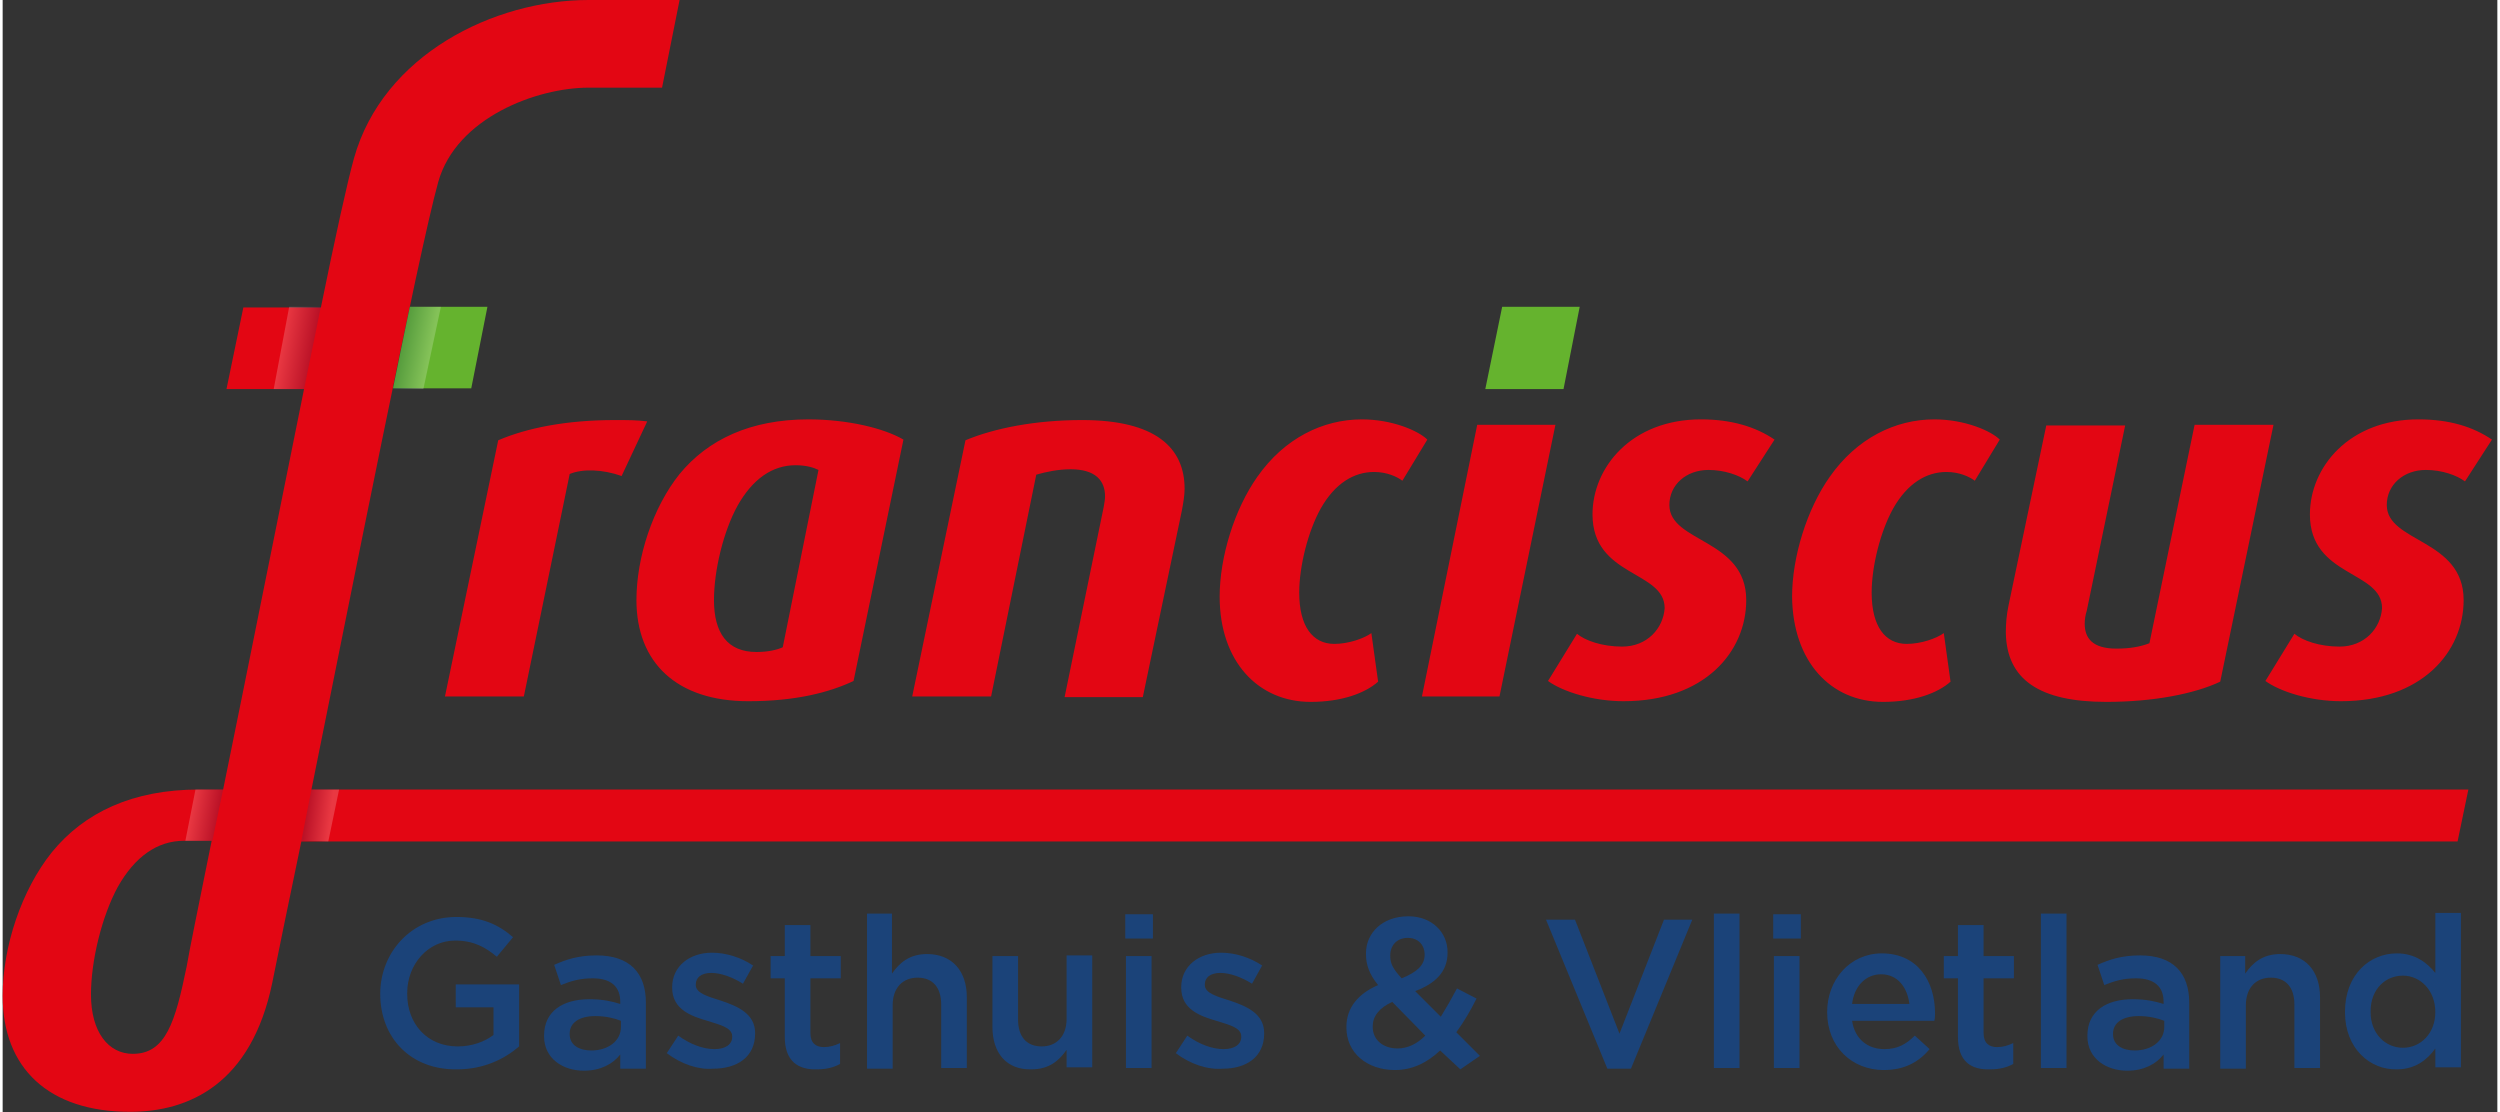
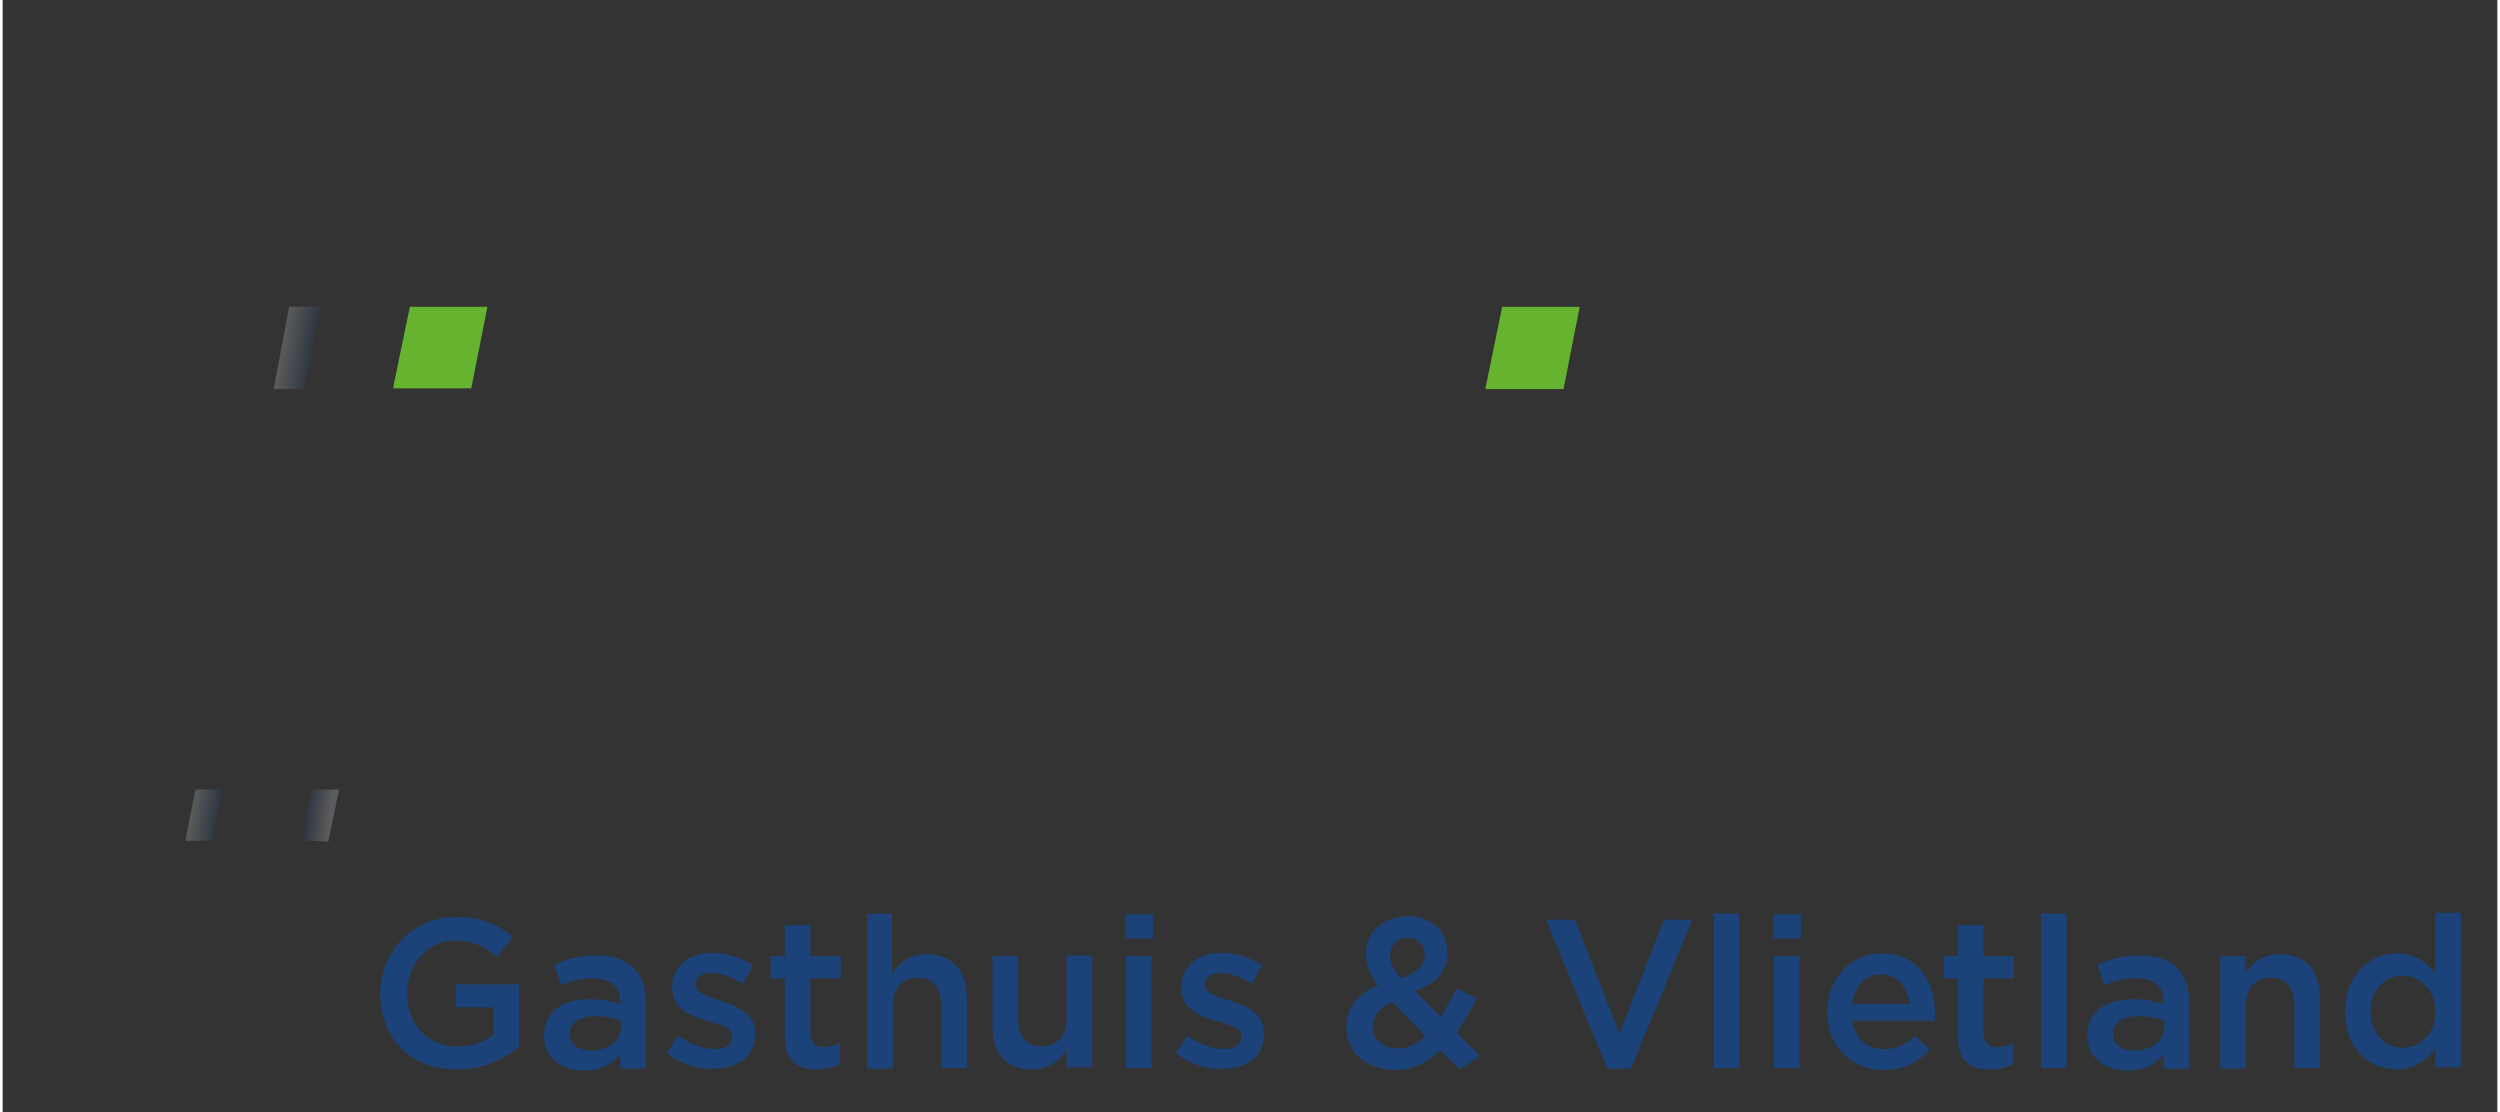
<svg xmlns="http://www.w3.org/2000/svg" id="Laag_1" viewBox="0.0 0.0 370.0 165.0" width="200" height="89">
  <rect x="0.0" y="0.0" width="370.0" height="165.0" fill="#333333" stroke="none" />
  <style>
    .st1{fill:#1b4379}.st2{fill:#65b32e}
  </style>
-   <path fill="#e30613" d="M278.9 104.1c4.6 0 8.1-1.3 10-3l-1-7.2c-1.1.8-3.4 1.6-5.5 1.6-3.2 0-5.2-2.6-5.2-7.6 0-3.9 1.3-9.1 3.2-12.5 2.1-3.7 4.9-5.4 7.9-5.4 1.9 0 3.4.7 4.2 1.3l3.7-6.1c-1.3-1.3-5.2-3-9.7-3-5.8 0-11.5 2.8-15.5 8.5-3.4 4.8-5.6 11.9-5.6 17.8.1 9.6 5.7 15.6 13.5 15.6zm-38.7-8.2c-3 0-5.5-.9-6.7-1.9l-4.3 7c2.2 1.6 6.7 3 11.2 3 12 0 18.2-7.3 18.2-15 0-9.1-11.4-8.5-11.4-14.1 0-3 2.5-5.2 5.8-5.2 2.4 0 4.6.8 5.8 1.7l4-6.2c-2.8-1.9-6.4-3-10.9-3-10.3 0-16.1 7.1-16.1 14.1 0 9.3 10.7 8.3 10.7 13.9-.2 3-2.6 5.7-6.3 5.7zm71.8 8.2c7 0 13.1-1.2 16.9-3l7.9-38.1h-11.7l-6.7 32.4c-1.3.5-2.8.8-4.9.8-3.6 0-4.7-1.6-4.7-3.7 0-.6.1-1.3.3-1.9l5.7-27.5h-11.7l-5.6 26.7c-.3 1.4-.4 2.8-.4 4 .1 7 5 10.3 14.9 10.3zm-90-.8l8.3-40.3h-11.6l-8.2 40.3H222zm124.6-7.4c-3 0-5.5-.9-6.7-1.9l-4.3 7c2.2 1.6 6.7 3 11.2 3 12 0 18.2-7.3 18.2-15 0-9.1-11.4-8.5-11.4-14.1 0-3 2.5-5.2 5.8-5.2 2.4 0 4.6.8 5.8 1.7l4-6.2c-2.8-1.9-6.3-3-10.9-3-10.3 0-16.1 7.1-16.1 14.1 0 9.3 10.7 8.3 10.7 13.9-.2 3-2.6 5.7-6.3 5.7zM64.6 27c2.7-9.6 14.7-14 22.3-14h10.9l2.6-13H86.9c-14 0-30.5 8.1-34.8 23.5-1 3.6-2.8 11.8-4.9 22.1H35.7l-2.5 12.1h11.5c-4 19.7-8.7 43.3-12 59.4h-3.6c-9.8 0-17 3.4-21.8 9.3-4.5 5.6-7.3 14-7.3 21.3 0 10.7 6.8 17.2 18.9 17.2 8.7 0 18-4.1 21.1-19.2 1.5-7.5 1.5-7.3 4.3-20.9h319.8l1.6-7.7H45.8C51.5 88.9 61.7 37.4 64.6 27zM27.3 143.3c-1.7 8.3-3.1 13-8 13-3.6 0-6.2-3.2-6.2-8.8 0-5 1.6-11.6 4-16 2.5-4.4 5.8-6.8 9.8-6.8H31c-2.3 11.4-3.2 15.7-3.7 18.6zM194 104.1c4.6 0 8.1-1.3 10-3l-1-7.2c-1.1.8-3.4 1.6-5.5 1.6-3.2 0-5.2-2.6-5.2-7.6 0-3.9 1.3-9.1 3.2-12.5 2.1-3.7 4.9-5.4 7.9-5.4 1.9 0 3.4.7 4.2 1.3l3.7-6.1c-1.3-1.3-5.2-3-9.7-3-5.8 0-11.5 2.8-15.5 8.5-3.4 4.8-5.6 11.9-5.6 17.8 0 9.6 5.7 15.6 13.5 15.6zM94 89c0 9.3 6 15 16.6 15 7 0 12-1.3 15.6-3l7.4-35.8c-2.9-1.7-8.3-3-14.1-3-8.6 0-14.9 3-19.1 8.1-4 5-6.4 12.4-6.4 18.7zm15-14c2.2-3.9 5.1-6 8.6-6 1.7 0 2.8.4 3.4.7L115.7 96c-.9.4-2.2.7-3.9.7-4.3 0-6.3-2.8-6.3-7.7 0-4.4 1.4-10.2 3.5-14zm-35.5-9.7l-7.9 38h11.7l6.8-33c1.9-.8 4.9-.7 7.7.3l3.8-8.1c-1.6-.2-2.8-.2-4.8-.2-7.3 0-13.1 1.2-17.3 3zm79.8 5.1c1.4-.4 3.2-.8 5.1-.8 3.7 0 5.1 1.7 5.1 4 0 .5-.1 1-.2 1.6l-5.8 28.2h11.6l5.8-27.7c.2-1.1.4-2.2.4-3.2 0-6.1-4.3-10.2-15.2-10.2-6.9 0-13 1.2-17.3 3l-7.9 38h11.7l6.7-32.9z" />
  <path d="M56 147.4c0-6.2 4.7-11.4 11.3-11.4 3.8 0 6.2 1.1 8.4 3l-2.4 2.9c-1.7-1.4-3.4-2.4-6.2-2.4-4 0-7.1 3.5-7.1 7.8v.1c0 4.5 3 7.8 7.5 7.8 2.1 0 4-.7 5.3-1.7v-4.1h-5.6V146h9.4v9.2c-2.2 1.9-5.3 3.4-9.2 3.4-6.9.1-11.4-4.7-11.4-11.2zM91.6 158.4v-2c-1.1 1.4-2.9 2.4-5.4 2.4-3.1 0-5.9-1.8-5.9-5.1v-.1c0-3.7 2.9-5.4 6.7-5.4 2 0 3.3.3 4.6.7v-.3c0-2.3-1.4-3.5-4.1-3.5-1.9 0-3.2.4-4.7 1l-1-3c1.8-.8 3.6-1.4 6.3-1.4 4.9 0 7.3 2.6 7.3 7v9.8h-3.8zm.1-7c-1-.4-2.3-.7-3.8-.7-2.4 0-3.8 1-3.8 2.6v.1c0 1.6 1.4 2.4 3.2 2.4 2.5 0 4.4-1.4 4.4-3.5v-.9zM98.5 156.2l1.7-2.6c1.8 1.3 3.7 2 5.4 2 1.6 0 2.6-.7 2.6-1.8v-.1c0-1.3-1.8-1.7-3.7-2.3-2.4-.7-5.2-1.7-5.2-4.9v-.1c0-3.1 2.6-5.1 5.9-5.1 2.1 0 4.3.7 6.1 1.9l-1.5 2.7c-1.6-1-3.3-1.6-4.7-1.6-1.5 0-2.3.7-2.3 1.7v.1c0 1.2 1.8 1.7 3.7 2.3 2.4.8 5.1 1.9 5.1 4.8v.1c0 3.5-2.7 5.2-6.2 5.2-2.2.2-4.8-.7-6.9-2.3zM116 153.8v-8.7h-2.1v-3.3h2.1v-4.6h3.8v4.6h4.5v3.3h-4.5v8.1c0 1.5.8 2.1 2 2.1.8 0 1.6-.2 2.4-.6v3.1c-.9.5-2 .8-3.4.8-2.8.1-4.8-1.2-4.8-4.8zM128.1 135.5h3.8v8.9c1.1-1.6 2.6-2.9 5.2-2.9 3.7 0 5.9 2.5 5.9 6.4v10.5h-3.8V149c0-2.6-1.3-4-3.5-4s-3.7 1.5-3.7 4.1v9.4h-3.8v-23zM146.8 152.3v-10.5h3.8v9.4c0 2.6 1.3 4 3.5 4s3.7-1.5 3.7-4.1v-9.4h3.8v16.6h-3.8v-2.6c-1.1 1.6-2.6 2.9-5.2 2.9-3.7.1-5.8-2.4-5.8-6.3zM166.5 135.6h4.1v3.6h-4.1v-3.6zm.1 6.2h3.8v16.6h-3.8v-16.6zM174 156.2l1.7-2.6c1.8 1.3 3.7 2 5.4 2 1.6 0 2.6-.7 2.6-1.8v-.1c0-1.3-1.8-1.7-3.7-2.3-2.4-.7-5.2-1.7-5.2-4.9v-.1c0-3.1 2.6-5.1 5.9-5.1 2.1 0 4.3.7 6.1 1.9l-1.5 2.7c-1.6-1-3.3-1.6-4.7-1.6-1.5 0-2.3.7-2.3 1.7v.1c0 1.2 1.8 1.7 3.7 2.3 2.4.8 5.1 1.9 5.1 4.8v.1c0 3.5-2.7 5.2-6.1 5.2-2.3.2-4.9-.7-7-2.3zM213.2 155.8c-1.9 1.8-4.1 2.9-6.7 2.9-4.1 0-7.2-2.5-7.2-6.3v-.1c0-2.8 1.7-4.9 4.7-6.2-1.3-1.6-1.8-3-1.8-4.6v-.1c0-3 2.4-5.5 6.3-5.5 3.5 0 5.8 2.4 5.8 5.3v.1c0 2.9-1.9 4.6-4.8 5.7l3.8 3.8c.8-1.3 1.6-2.7 2.4-4.2l2.9 1.5c-.9 1.8-1.9 3.5-3 5l3.5 3.5-2.9 2-3-2.8zm-2.2-2.2l-4.9-5c-2 .9-2.9 2.2-2.9 3.6v.1c0 1.9 1.5 3.2 3.7 3.2 1.5 0 2.9-.7 4.1-1.9zm-.1-12c0-1.5-1-2.5-2.5-2.5-1.6 0-2.6 1.1-2.6 2.6v.1c0 1.1.4 1.9 1.7 3.3 2.2-.9 3.4-1.9 3.4-3.5zM228.9 136.4h4.3l6.6 16.9 6.6-16.9h4.2l-9.1 22.1H238l-9.1-22.1zM253.8 135.5h3.8v22.9h-3.8v-22.9zM262.6 135.6h4.1v3.6h-4.1v-3.6zm.1 6.2h3.8v16.6h-3.8v-16.6zM270.6 150.1c0-4.8 3.4-8.7 8.1-8.7 5.3 0 7.9 4.1 7.9 8.9 0 .3 0 .7-.1 1.1h-12.2c.4 2.7 2.3 4.2 4.8 4.2 1.9 0 3.2-.7 4.5-2l2.2 2c-1.6 1.9-3.7 3.1-6.8 3.1-4.7 0-8.4-3.4-8.4-8.6zm12.2-1.2c-.3-2.4-1.7-4.4-4.2-4.4-2.3 0-4 1.8-4.3 4.4h8.5zM290 153.8v-8.7h-2.1v-3.3h2.1v-4.6h3.8v4.6h4.5v3.3h-4.5v8.1c0 1.5.8 2.1 2 2.1.8 0 1.6-.2 2.4-.6v3.1c-.9.5-2 .8-3.4.8-2.9.1-4.8-1.2-4.8-4.8zM302.3 135.5h3.8v22.9h-3.8v-22.9zM320.5 158.4v-2c-1.1 1.4-2.9 2.4-5.4 2.4-3.1 0-5.9-1.8-5.9-5.1v-.1c0-3.7 2.9-5.4 6.7-5.4 2 0 3.3.3 4.6.7v-.3c0-2.3-1.4-3.5-4.1-3.5-1.9 0-3.2.4-4.7 1l-1-3c1.8-.8 3.6-1.4 6.3-1.4 4.9 0 7.3 2.6 7.3 7v9.8h-3.8zm.1-7c-1-.4-2.3-.7-3.8-.7-2.4 0-3.8 1-3.8 2.6v.1c0 1.6 1.4 2.4 3.2 2.4 2.5 0 4.4-1.4 4.4-3.5v-.9zM328.8 141.8h3.8v2.6c1.1-1.6 2.6-2.9 5.2-2.9 3.7 0 5.9 2.5 5.9 6.4v10.5h-3.8V149c0-2.6-1.3-4-3.5-4s-3.7 1.5-3.7 4.1v9.4h-3.8v-16.7zM347.4 150.1c0-5.6 3.7-8.7 7.7-8.7 2.7 0 4.5 1.4 5.7 2.9v-8.9h3.8v22.9h-3.8v-2.8c-1.2 1.7-3 3.1-5.7 3.1-3.9.1-7.7-3-7.7-8.5zm13.4 0c0-3.3-2.3-5.4-4.8-5.4-2.6 0-4.8 2-4.8 5.3v.1c0 3.2 2.2 5.3 4.8 5.3 2.6 0 4.8-2.1 4.8-5.3z" class="st1" />
  <path d="M60.4 45.5c-.8 3.7-1.6 7.8-2.5 12.1h11.6l2.4-12.1H60.4zM231.5 57.7h-11.6l2.5-12.2h11.5z" class="st2" />
  <linearGradient id="SVGID_1_" x1="27.902" x2="31.835" y1="120.558" y2="121.207" gradientUnits="userSpaceOnUse">
    <stop offset="0" stop-color="#fff" />
    <stop offset="1" stop-color="#1b4379" />
  </linearGradient>
  <path fill="url(#SVGID_1_)" d="M31.1 124.7h-4l1.5-7.6h4.1z" opacity=".2" />
  <linearGradient id="SVGID_2_" x1="41.378" x2="45.911" y1="51.207" y2="51.955" gradientUnits="userSpaceOnUse">
    <stop offset="0" stop-color="#fff" />
    <stop offset="1" stop-color="#1b4379" />
  </linearGradient>
  <path fill="url(#SVGID_2_)" d="M44.7 57.7h-4.5l2.3-12.2h4.7z" opacity=".2" />
  <linearGradient id="SVGID_3_" x1="48.624" x2="45.093" y1="121.085" y2="120.638" gradientUnits="userSpaceOnUse">
    <stop offset="0" stop-color="#fff" />
    <stop offset="1" stop-color="#1b4379" />
  </linearGradient>
  <path fill="url(#SVGID_3_)" d="M44.3 124.7l4 .1 1.6-7.7h-4.1z" opacity=".2" />
  <linearGradient id="SVGID_4_" x1="63.391" x2="59.278" y1="51.974" y2="51.169" gradientUnits="userSpaceOnUse">
    <stop offset="0" stop-color="#fff" />
    <stop offset="1" stop-color="#1b4379" />
  </linearGradient>
-   <path fill="url(#SVGID_4_)" d="M57.9 57.7h4.5L65 45.5h-4.6z" opacity=".2" />
</svg>